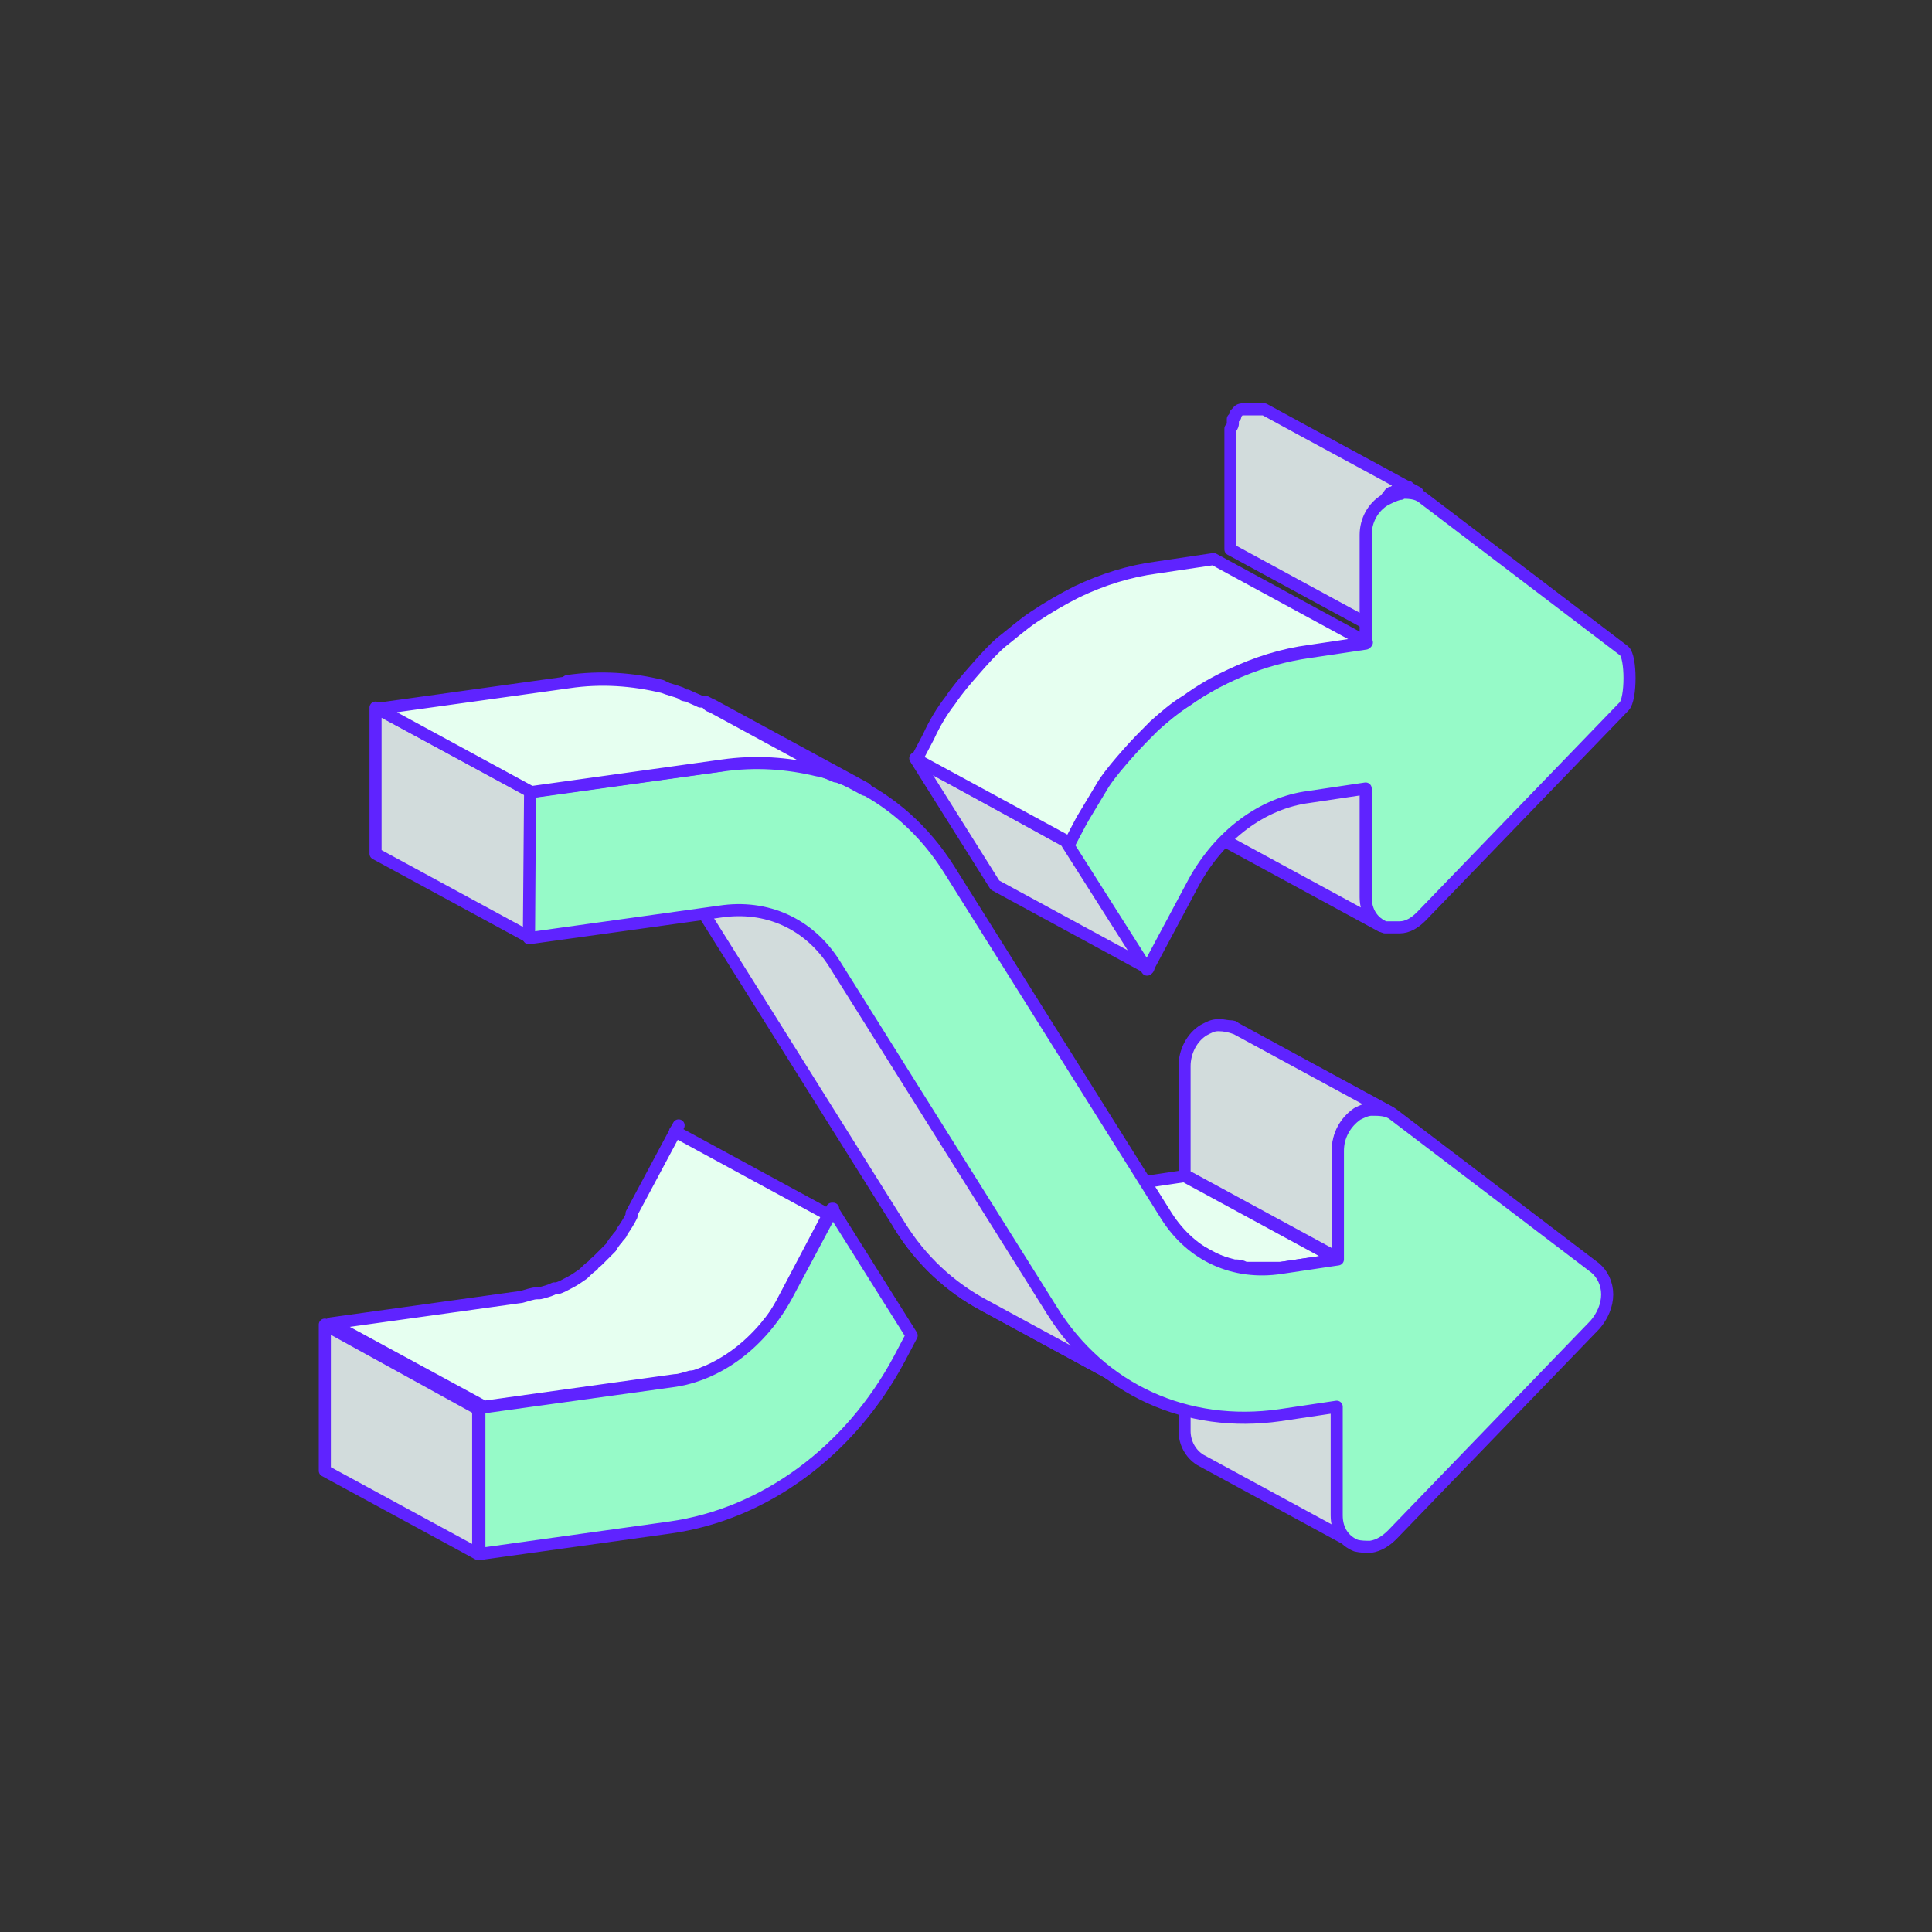
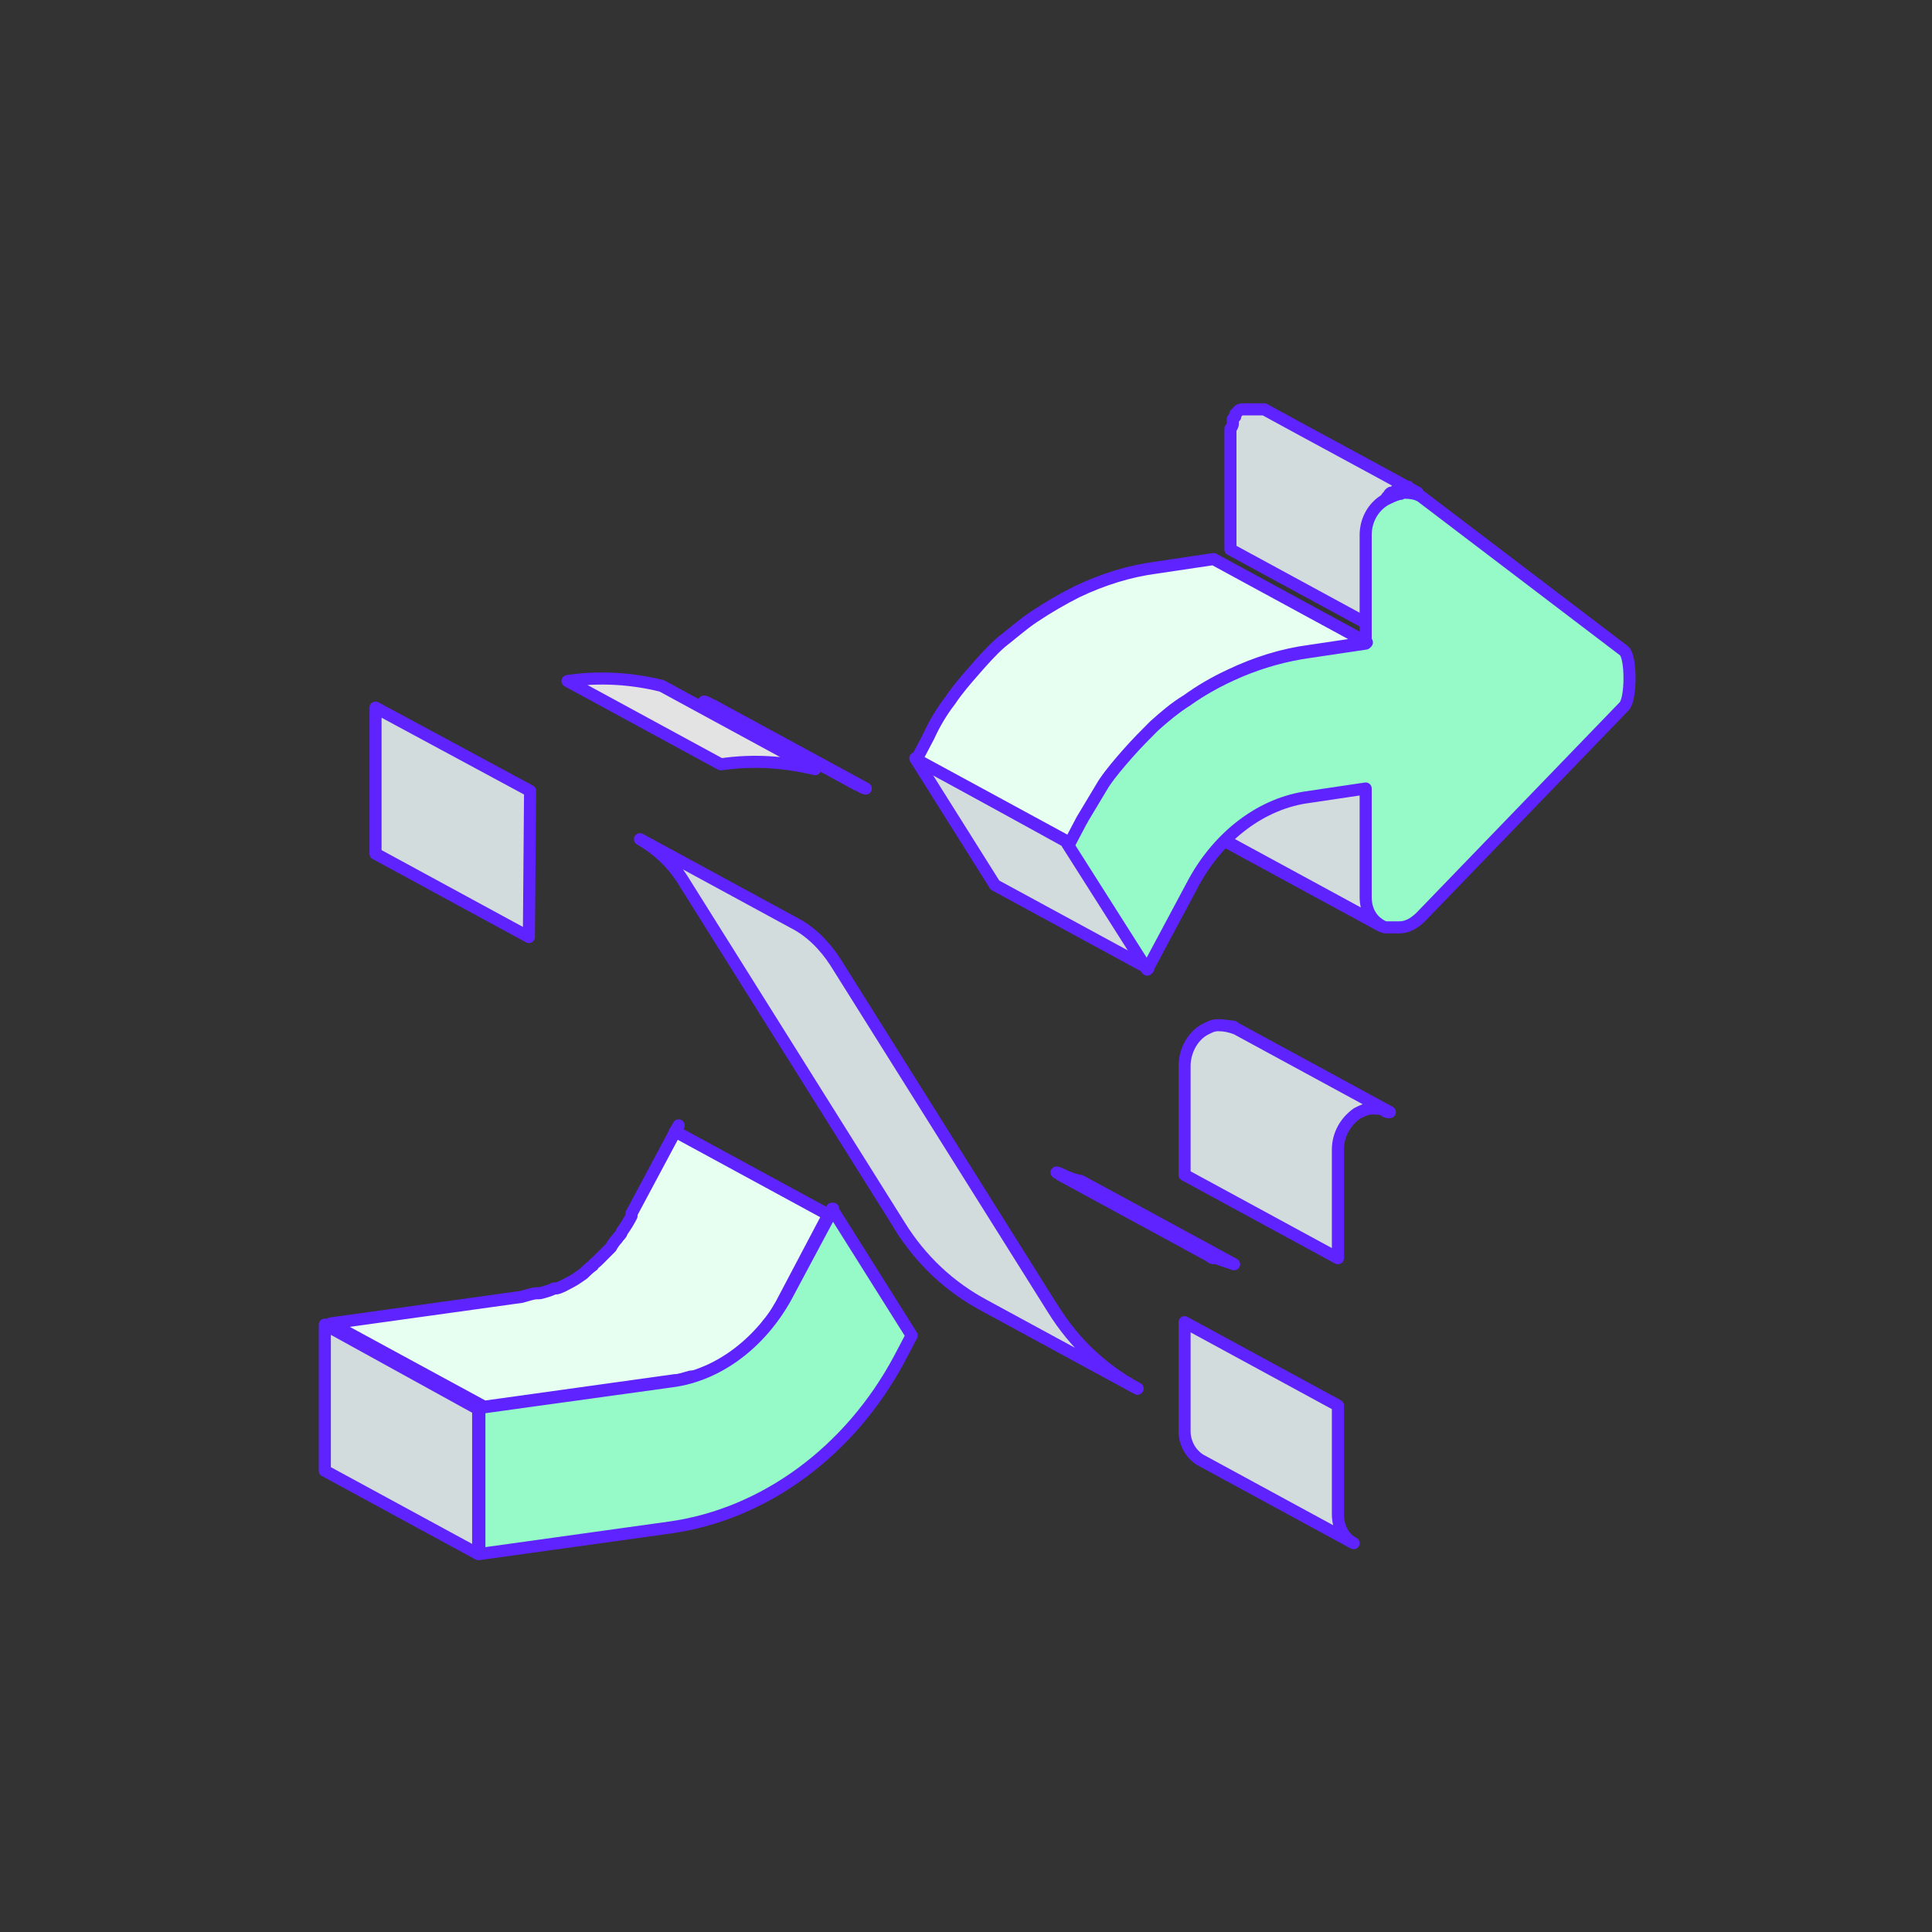
<svg xmlns="http://www.w3.org/2000/svg" id="Layer_1" version="1.1" viewBox="0 0 160 160">
  <rect x="0" y="0" width="160" height="160" fill="#333333" stroke="none" />
  <defs>
    <style>
      .st0 {
        fill: none;
      }

      .st1 {
        fill: #d8d8d8;
      }

      .st1, .st2, .st3, .st4, .st5, .st6, .st7, .st8 {
        stroke: #5f23ff;
        stroke-linecap: round;
        stroke-linejoin: round;
      }

      .st2 {
        fill: #e3e3e3;
      }

      .st3 {
        fill: #e6fff0;
      }

      .st9 {
        isolation: isolate;
      }

      .st4 {
        fill: #d2dcdc;
      }

      .st5 {
        fill: #e1e1e1;
      }

      .st6 {
        fill: #e0e0e0;
      }

      .st7 {
        fill: #96fac8;
      }

      .st8 {
        fill: #d9d9d9;
      }
    </style>
  </defs>
-   <rect class="st0" width="160" height="160" />
  <g class="st9">
    <path class="st4" d="M110.8,125.4v-9l-12.7-6.9v9c0,1,.5,1.9,1.3,2.4l12.7,6.9c-.8-.4-1.3-1.3-1.3-2.4Z" />
    <g class="st9">
      <g class="st9">
        <path class="st5" d="M114.6,91.9l-12.7-6.9c.2,0,.3,0,.4.2l12.7,6.9c0,0-.3,0-.4-.2" />
        <path class="st6" d="M115,92.1l-12.7-6.9h0l12.7,6.9h0" />
      </g>
      <path class="st4" d="M102.4,85.2c-.5-.2-1-.3-1.5-.3s-.8.2-1.2.4c-1,.6-1.6,1.8-1.6,3v9l12.7,6.9v-9c0-1.2.6-2.3,1.6-3,.4-.2.8-.4,1.2-.4s1,0,1.5.3l-12.7-6.9Z" />
    </g>
    <g class="st9">
      <g class="st9">
        <path class="st6" d="M100.2,104l-12.7-6.9c0,0,.2,0,.3.2l12.7,6.9c0,0-.2,0-.3-.2" />
        <path class="st5" d="M100.5,104.1l-12.7-6.9c.6.3,1.1.5,1.7.6l12.7,6.9c-.6-.2-1.2-.4-1.7-.6" />
      </g>
-       <path class="st3" d="M106.1,105l4.7-.7-12.7-6.9-4.7.7h-3c-.3,0-.6,0-.9-.2-.7-.2-1.4-.5-2.1-.8l12.7,6.9c.7.4,1.3.6,2.1.8h0c.3,0,.6,0,.9.2h3Z" />
    </g>
    <g class="st9">
      <path class="st1" d="M114.4,76.7l-12.7-6.9c-.8-.4-1.3-1.3-1.3-2.4l12.7,6.9c0,1,.5,1.9,1.3,2.4" />
    </g>
    <path class="st4" d="M113.2,74.3v-9l-12.7-6.9v9c0,1,.5,1.9,1.3,2.4l12.7,6.9c-.8-.4-1.3-1.3-1.3-2.4Z" />
    <g class="st9">
      <path class="st1" d="M94.2,115l-12.7-6.9c-2.8-1.5-5.2-3.7-7-6.6l12.7,6.9c1.8,2.9,4.2,5.1,7,6.6" />
    </g>
    <path class="st4" d="M116,40.8h.9s.2,0,.3,0h.2c-4.2-2.3-8.5-4.6-12.7-6.9h0s-.2,0-.3,0h-.8c-.2,0-.4,0-.5,0h-.2c0,0-.3,0-.4.2h0c0,0,0,0-.2.2h0q0,0,0,.2h0s0,0-.2.2h0s0,0,0,.2v.2h0c0,0,0,.2-.2.4h0c0,0,0,.3,0,.4h0v9.6l12.7,6.9v-9.7c0,0,0-.3,0-.4h0c0-.2,0-.4.2-.5h0s0,0,0-.2c0,0,0,0,0-.2h0c0,0,0-.3.2-.3h0c0,0,0-.2.2-.3,0,0,0,0,.2,0,0,0,0,0,.2-.2.2,0,.3-.2.5-.3h0c.2,0,.4,0,.5,0l-.6.6Z" />
    <polygon class="st4" points="95.1 80.2 82.4 73.3 75.8 62.8 88.5 69.8 95.1 80.2" />
    <path class="st7" d="M116,40.8c.6,0,1.3,0,1.8.4l16.7,12.7c.6.5.6,4,0,4.6l-16.8,17.4c-.5.5-1.1.9-1.8.9s-.8,0-1.2,0c-1-.4-1.6-1.3-1.6-2.5v-9l-4.7.7c-3.9.5-7.4,3.2-9.5,7l-3.9,7.3-6.6-10.4,1-1.9c4.1-7.7,11.2-12.9,19-14l4.7-.7v-9c0-1.2.6-2.3,1.6-2.9.4-.2.8-.4,1.2-.5h.1Z" />
    <g class="st9">
      <g class="st9">
        <path class="st8" d="M89.6,67.9l-12.7-6.9h0l12.7,6.9h0" />
        <path class="st3" d="M100.5,46.3l-4.7.7c-2.3.3-4.5,1-6.6,2-1.2.6-2.4,1.3-3.6,2.1-.9.6-1.8,1.4-2.7,2.1-.8.7-1.5,1.5-2.2,2.3s-1.4,1.6-2,2.5h0c-.7.9-1.3,1.9-1.8,3h0l-1,1.9,12.7,6.9,1-1.9h0c.6-1,1.2-2,1.8-3,.6-.9,1.3-1.7,2-2.5s1.5-1.6,2.2-2.3c.9-.8,1.7-1.5,2.7-2.1,1.1-.8,2.3-1.5,3.6-2.1,2.1-1,4.3-1.7,6.6-2l4.7-.7s-12.7-6.9-12.7-6.9Z" />
      </g>
    </g>
    <g class="st9">
      <path class="st4" d="M87.2,108.4l-18-28.7c-.9-1.4-2.1-2.6-3.5-3.3l-12.7-6.9c1.4.8,2.6,1.9,3.5,3.3l18,28.7c1.8,2.9,4.2,5.1,7,6.6l12.7,6.9c-2.8-1.5-5.2-3.7-7-6.6Z" />
    </g>
    <path class="st3" d="M56.2,93.2l-3.9,7.3v.2c-.2.4-.5.9-.8,1.3,0,.2-.3.4-.4.6-.2.2-.4.5-.5.7-.2.2-.3.3-.5.5s-.4.4-.6.6-.3.2-.4.4c-.3.2-.6.5-.8.7-.3.2-.7.5-1.1.7h0c-.4.2-.7.4-1.1.5h-.2c-.4.2-.8.3-1.2.4h-.2c-.4,0-.9.2-1.3.3l-15.8,2.2,12.7,6.9,15.8-2.2c.4,0,.9-.2,1.3-.3h.2c.4,0,.8-.3,1.2-.4,0,0,.2,0,.2,0,0,0,.2,0,.3,0,.3,0,.5-.3.8-.4h0c.3-.2.6-.4.9-.6h0c.3-.3.6-.5.8-.8,0,0,.2-.2.4-.3h0c.2-.2.4-.4.6-.6s.3-.3.4-.4h0c.2-.2.4-.5.5-.7s.3-.3.4-.5h0c.3-.4.5-.8.8-1.3h0c0,0,3.9-7.4,3.9-7.4l-12.7-6.9.2-.3Z" />
    <path class="st7" d="M68.9,100.1l6.6,10.5-1,1.9c-4.1,7.7-11.2,12.9-19,14l-15.8,2.2v-12.1l15.9-2.2c3.9-.5,7.4-3.2,9.5-7l3.9-7.3h0Z" />
    <polygon class="st4" points="39.6 128.7 26.9 121.8 26.9 109.7 39.6 116.7 39.6 128.7" />
    <g class="st9">
      <path class="st2" d="M59.7,63.3l-12.7-6.9c2.7-.4,5.4-.2,7.8.4l12.7,6.9c-2.5-.6-5.1-.8-7.8-.4" />
      <path class="st6" d="M71,65l-12.7-6.9c.2,0,.4.2.7.3l12.7,6.9c-.2,0-.4-.2-.7-.3" />
    </g>
-     <path class="st7" d="M59.7,63.3c7.8-1.1,14.8,2.2,18.9,8.7l18,28.7c2.1,3.3,5.6,4.9,9.5,4.3l4.7-.7v-9c0-1.2.6-2.3,1.6-3,.4-.2.8-.4,1.2-.4.6,0,1.3,0,1.8.4l16.7,12.7c.6.5,1,1.3,1,2.2s-.4,1.8-1,2.5l-16.8,17.4c-.5.5-1.1.9-1.8,1-.4,0-.8,0-1.2-.1-1-.4-1.6-1.3-1.6-2.5v-9l-4.7.7c-7.7,1.1-14.8-2.1-18.9-8.7l-18-28.7c-2.1-3.3-5.6-4.9-9.5-4.3l-15.8,2.2v-12.1l15.9-2.2h0Z" />
    <polygon class="st4" points="43.8 77.6 31.1 70.7 31.1 58.6 43.9 65.5 43.8 77.6" />
-     <path class="st3" d="M69.1,64.2c.2,0,.3,0,.5.2.4,0,.7.3,1.1.5.3,0,.6.3.9.5l-12.7-6.9c0,0-.2,0-.3-.2l-.3-.2s-.2,0-.3,0c-.4-.2-.7-.3-1.1-.5-.2,0-.3,0-.5-.2-.5-.2-1-.3-1.5-.5h0c-2.5-.6-5.1-.8-7.8-.4l-15.8,2.2,12.7,6.9,15.8-2.2c2.8-.4,5.4-.2,7.9.4.5,0,1,.3,1.5.5Z" />
  </g>
</svg>